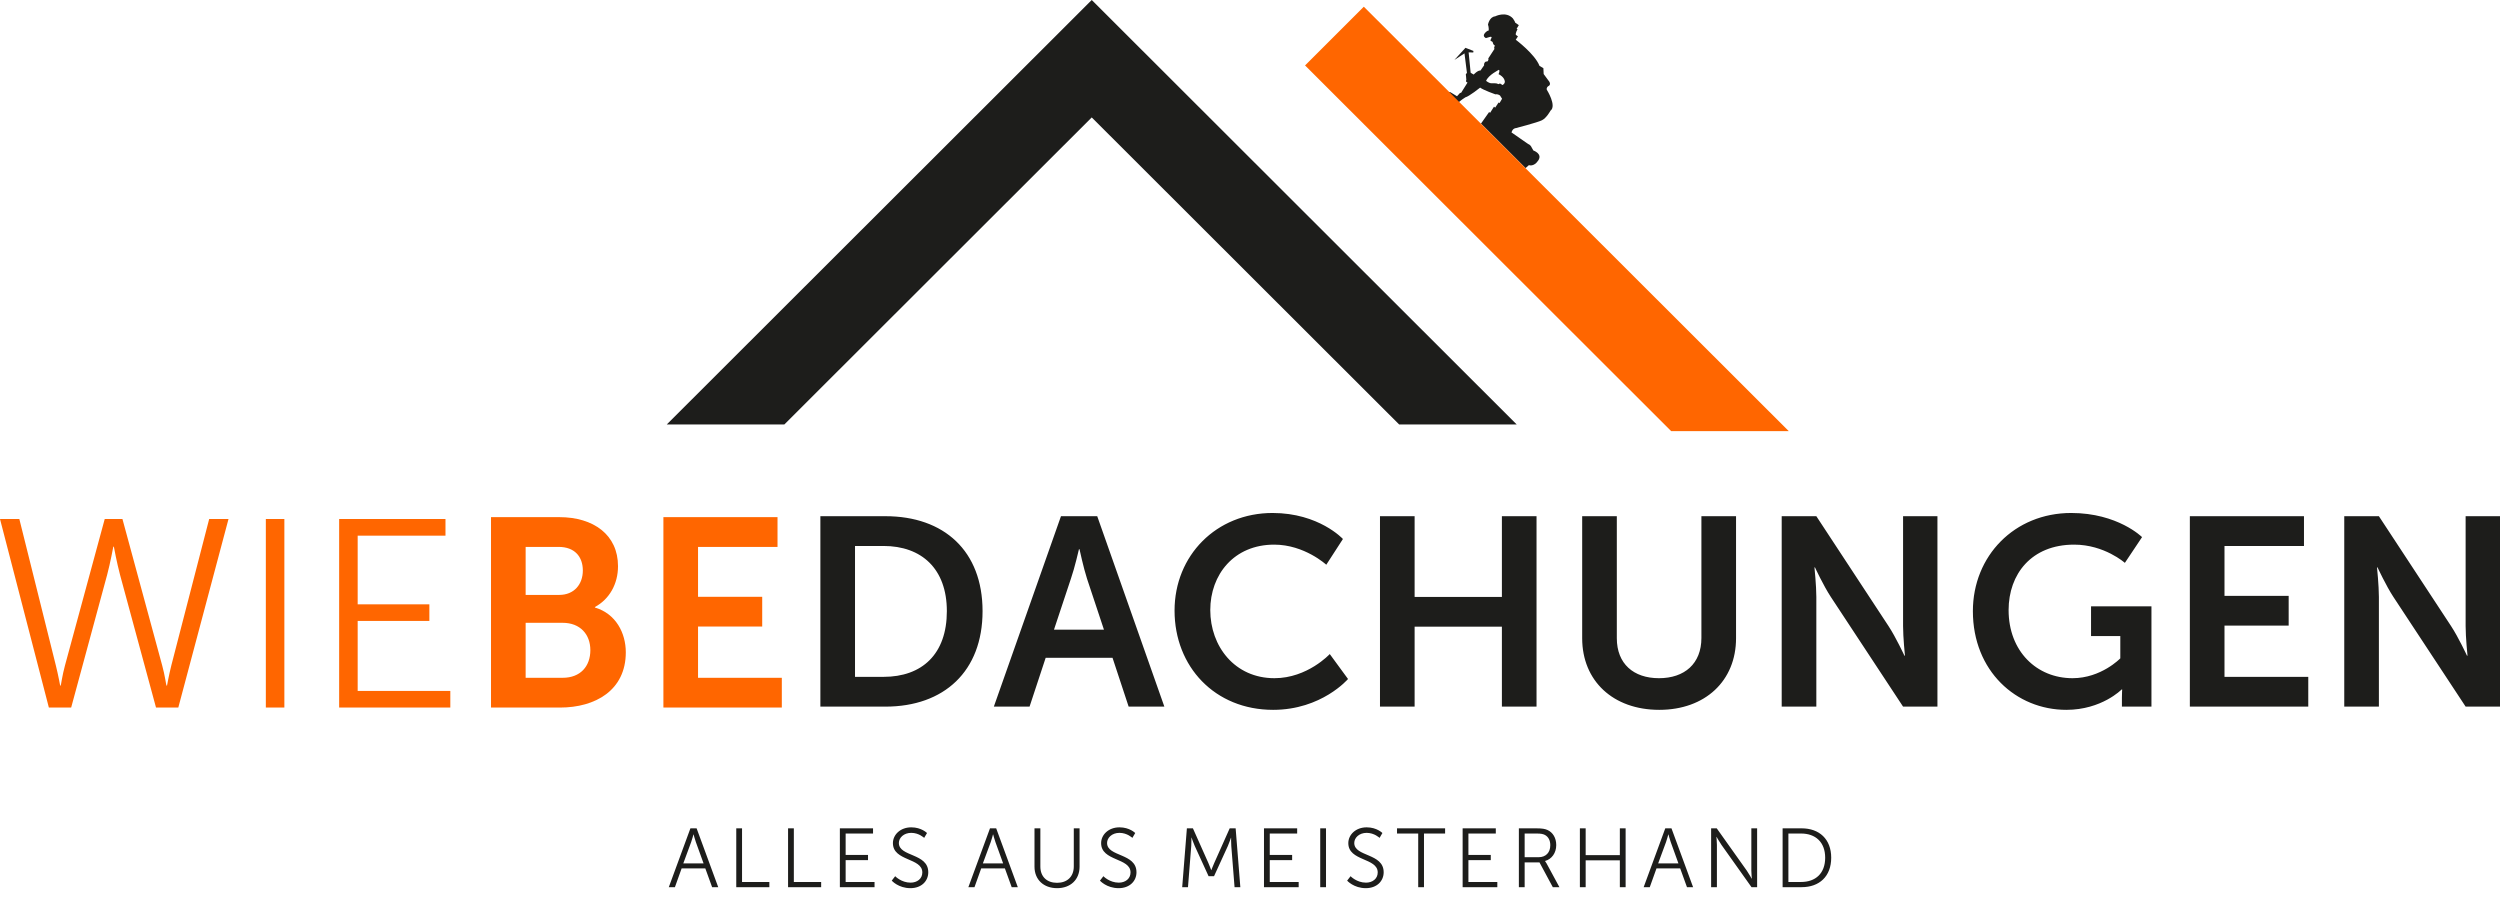
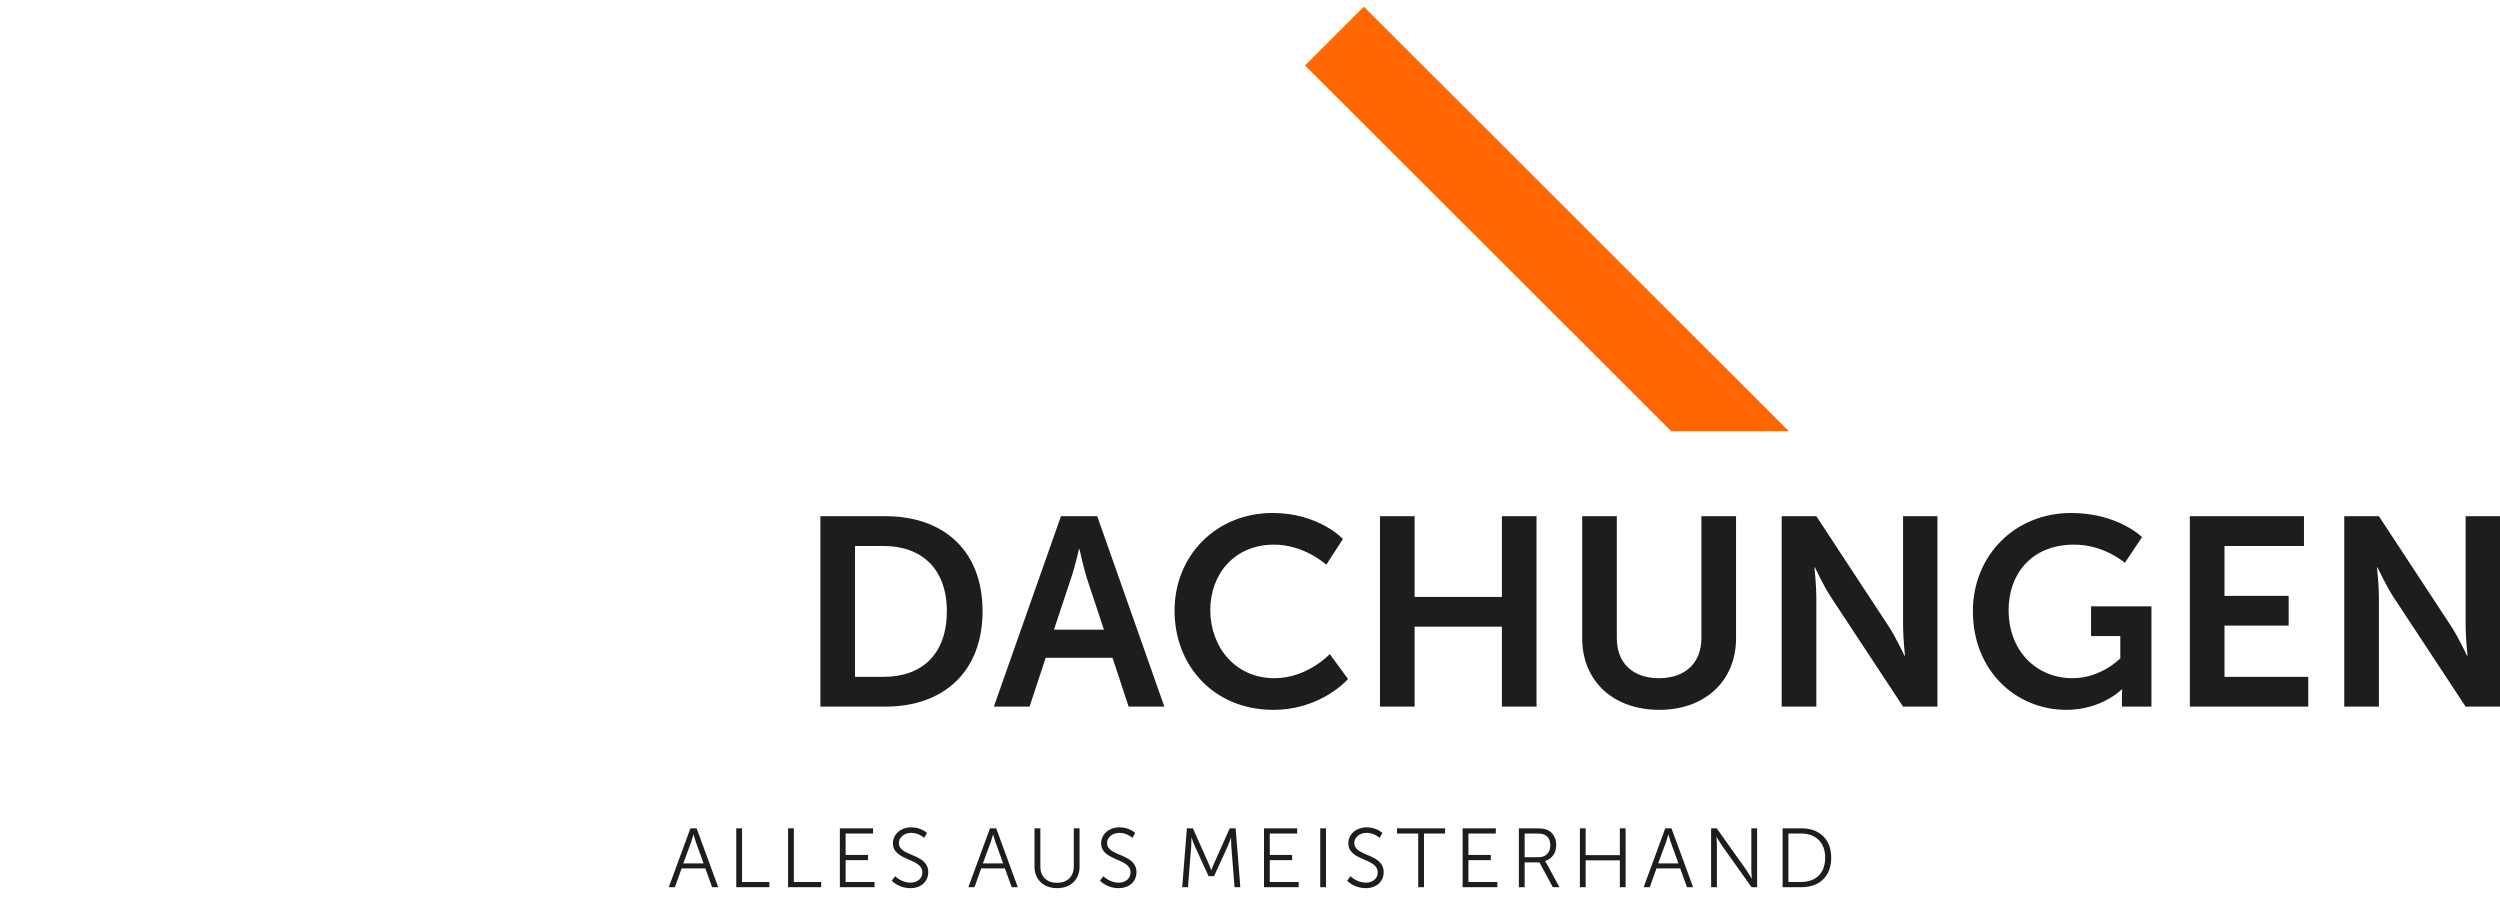
<svg xmlns="http://www.w3.org/2000/svg" width="400" height="145" viewBox="0 0 400 145" fill="none">
-   <path fill-rule="evenodd" clip-rule="evenodd" d="M239.768 11.864C239.768 11.864 240.037 11.326 239.828 11.169C239.828 11.169 238.136 11.996 237.776 12.94C237.776 12.94 238.076 13.179 238.394 13.287C238.712 13.396 239.379 13.205 239.723 13.466L240.004 13.358L240.412 13.609C240.412 13.609 240.927 13.335 240.731 12.851C240.731 12.851 240.646 12.306 239.768 11.864ZM234.475 7.649L235.749 8.15L235.726 8.398L234.982 8.378L235.295 11.554L235.316 11.651L235.791 11.93C235.791 11.93 236.426 11.231 236.879 11.284L237.459 10.45C237.459 10.45 237.402 10.218 237.542 10.03C237.542 10.03 237.647 9.785 237.938 9.85C237.938 9.85 238.238 9.71 238.126 9.343L239.119 7.821C239.119 7.821 238.946 7.611 239.211 7.305C239.211 7.305 238.92 7.239 238.85 6.796C238.85 6.796 238.768 6.618 238.637 6.601C238.637 6.601 238.416 6.551 238.493 6.373C238.556 6.204 238.654 6.042 238.654 6.042C238.654 6.042 238.692 5.82 238.43 5.894L237.749 6.095C237.749 6.095 237.177 5.868 237.522 5.372C237.522 5.372 237.816 4.937 238.196 4.877C238.196 4.877 238.234 4.385 238.079 3.935C238.079 3.935 238.298 2.701 239.221 2.617C239.221 2.617 240.938 1.735 242.059 2.941C242.059 2.941 242.454 3.519 242.421 3.609L243.012 4.023L242.66 4.603L242.804 4.672C242.804 4.672 242.439 5.31 242.537 5.577L242.873 5.824L242.52 6.355C242.52 6.355 245.604 8.664 246.317 10.535L246.942 10.908L246.987 11.846L247.894 13.077C247.894 13.077 248.223 13.567 247.705 13.804C247.705 13.804 247.41 13.97 247.483 14.352C247.483 14.352 249.114 16.919 248.079 17.711C248.079 17.711 247.446 18.887 246.704 19.245C245.975 19.605 242.531 20.5 242.531 20.5C242.531 20.5 242.045 20.488 241.838 21.186L244.51 23.048C244.51 23.048 244.859 23.127 245.069 23.602L245.34 24.078C245.34 24.078 246.839 24.588 246.131 25.661C245.421 26.747 244.626 26.421 244.626 26.421L244.086 26.894L236.959 19.772L238.261 17.923L238.414 18.055L239.043 17.061L239.226 17.225L239.766 16.407L239.933 16.481L240.331 15.802L239.998 15.274C239.998 15.274 239.654 15.014 239.268 15.097C239.268 15.097 237.355 14.42 236.822 14.019C236.822 14.019 235.073 15.423 234.452 15.576C234.452 15.576 233.555 16.131 233.261 16.516C233.101 16.353 230.956 14.505 232.069 14.757L233.123 15.398L233.642 14.831L233.75 14.892L234.805 13.209C234.805 13.209 234.408 13.071 234.613 12.812L234.557 12.091C234.557 12.091 234.431 11.781 234.716 11.711L234.318 8.539L232.748 9.565C232.741 9.569 232.732 9.559 232.74 9.552L234.475 7.649ZM234.327 8.55L234.325 8.535L234.321 8.538L234.327 8.55Z" fill="#1D1D1B" />
  <path d="M113.938 141.947H114.917L111.458 132.534H110.466L107.008 141.947H107.986L109.059 138.948H112.852L113.938 141.947ZM110.976 133.512C110.976 133.512 111.177 134.288 111.338 134.73L112.571 138.144H109.327L110.587 134.73C110.748 134.288 110.949 133.512 110.949 133.512H110.976ZM117.802 141.947H123.097V141.117H118.727V132.534H117.802V141.947ZM126.09 141.947H131.385V141.117H127.015V132.534H126.09V141.947ZM134.378 141.947H139.927V141.117H135.303V137.622H138.882V136.792H135.303V133.364H139.686V132.534H134.378V141.947ZM142.679 140.902C142.679 140.902 143.738 142.107 145.668 142.107C147.437 142.107 148.523 140.969 148.523 139.563C148.523 136.471 143.818 137.113 143.818 134.877C143.818 134.047 144.596 133.257 145.802 133.257C147.035 133.257 147.866 134.061 147.866 134.061L148.322 133.284C148.322 133.284 147.437 132.374 145.802 132.374C144.06 132.374 142.866 133.552 142.866 134.904C142.866 137.823 147.572 137.22 147.572 139.59C147.572 140.608 146.727 141.224 145.695 141.224C144.207 141.224 143.228 140.193 143.228 140.193L142.679 140.902ZM161.87 141.947H162.848L159.39 132.534H158.398L154.939 141.947H155.918L156.99 138.948H160.784L161.87 141.947ZM158.907 133.512C158.907 133.512 159.108 134.288 159.269 134.73L160.502 138.144H157.258L158.519 134.73C158.679 134.288 158.88 133.512 158.88 133.512H158.907ZM165.519 138.666C165.519 140.755 166.994 142.107 169.139 142.107C171.27 142.107 172.731 140.755 172.731 138.666V132.534H171.806V138.626C171.806 140.273 170.747 141.25 169.125 141.25C167.503 141.25 166.458 140.273 166.458 138.653V132.534H165.519V138.666ZM175.992 140.902C175.992 140.902 177.051 142.107 178.981 142.107C180.751 142.107 181.836 140.969 181.836 139.563C181.836 136.471 177.131 137.113 177.131 134.877C177.131 134.047 177.909 133.257 179.115 133.257C180.349 133.257 181.18 134.061 181.18 134.061L181.635 133.284C181.635 133.284 180.751 132.374 179.115 132.374C177.373 132.374 176.18 133.552 176.18 134.904C176.18 137.823 180.885 137.22 180.885 139.59C180.885 140.608 180.04 141.224 179.008 141.224C177.52 141.224 176.542 140.193 176.542 140.193L175.992 140.902ZM189.151 141.947H190.076L190.599 135.359C190.639 134.851 190.625 134.02 190.625 134.02H190.652C190.652 134.02 190.947 134.891 191.162 135.359L193.373 140.193H194.245L196.457 135.359C196.671 134.877 196.952 134.047 196.952 134.047H196.979C196.979 134.047 196.966 134.851 197.006 135.359L197.529 141.947H198.454L197.703 132.534H196.751L194.285 138.064C194.07 138.546 193.816 139.215 193.816 139.215H193.789C193.789 139.215 193.548 138.546 193.333 138.064L190.867 132.534H189.901L189.151 141.947ZM202.237 141.947H207.787V141.117H203.162V137.622H206.742V136.792H203.162V133.364H207.546V132.534H202.237V141.947ZM211.236 141.947H212.161V132.534H211.236V141.947ZM215.542 140.902C215.542 140.902 216.601 142.107 218.531 142.107C220.301 142.107 221.387 140.969 221.387 139.563C221.387 136.471 216.681 137.113 216.681 134.877C216.681 134.047 217.459 133.257 218.666 133.257C219.899 133.257 220.73 134.061 220.73 134.061L221.186 133.284C221.186 133.284 220.301 132.374 218.666 132.374C216.923 132.374 215.73 133.552 215.73 134.904C215.73 137.823 220.435 137.22 220.435 139.59C220.435 140.608 219.59 141.224 218.558 141.224C217.07 141.224 216.092 140.193 216.092 140.193L215.542 140.902ZM226.913 141.947H227.838V133.364H231.216V132.534H223.522V133.364H226.913V141.947ZM234.021 141.947H239.571V141.117H234.946V137.622H238.525V136.792H234.946V133.364H239.329V132.534H234.021V141.947ZM243.019 141.947H243.944V137.984H246.317L248.448 141.947H249.507L247.456 138.158C247.309 137.903 247.215 137.783 247.215 137.783V137.756C248.274 137.461 248.998 136.484 248.998 135.212C248.998 134.074 248.462 133.177 247.577 132.789C247.202 132.628 246.773 132.534 245.807 132.534H243.019V141.947ZM243.944 137.153V133.364H245.848C246.572 133.364 246.907 133.445 247.188 133.592C247.738 133.887 248.046 134.462 248.046 135.239C248.046 136.417 247.322 137.153 246.183 137.153H243.944ZM252.781 141.947H253.706V137.649H259.175V141.947H260.1V132.534H259.175V136.819H253.706V132.534H252.781V141.947ZM269.916 141.947H270.895L267.436 132.534H266.444L262.986 141.947H263.964L265.037 138.948H268.831L269.916 141.947ZM266.954 133.512C266.954 133.512 267.155 134.288 267.316 134.73L268.549 138.144H265.305L266.565 134.73C266.726 134.288 266.927 133.512 266.927 133.512H266.954ZM273.78 141.947H274.705V135.172C274.705 134.676 274.625 133.9 274.625 133.9H274.652C274.652 133.9 275.107 134.703 275.429 135.172L280.242 141.947H281.14V132.534H280.215V139.309C280.215 139.804 280.295 140.581 280.295 140.581H280.268C280.268 140.581 279.812 139.778 279.491 139.309L274.679 132.534H273.78V141.947ZM285.218 141.947H288.261C291.09 141.947 292.993 140.233 292.993 137.234C292.993 134.262 291.09 132.534 288.261 132.534H285.218V141.947ZM286.143 141.117V133.364H288.167C290.473 133.364 292.028 134.73 292.028 137.234C292.028 139.751 290.486 141.117 288.167 141.117H286.143Z" fill="#1D1D1B" />
-   <path fill-rule="evenodd" clip-rule="evenodd" d="M174.678 0L106.688 67.91H125.499L174.678 18.789L223.858 67.91H242.669L174.678 0Z" fill="#1D1D1B" />
  <path fill-rule="evenodd" clip-rule="evenodd" d="M218.212 1.074L208.807 10.468L218.212 19.863L267.392 68.984H286.203L218.212 1.074Z" fill="#FF6600" />
-   <path d="M18.217 87.462C18.217 87.462 18.689 90.037 19.205 91.968L24.962 113.21H28.528L36.562 83.042H33.469L27.411 106.473C27.024 108.017 26.724 109.691 26.724 109.691H26.638C26.595 109.691 26.38 108.017 25.95 106.473L19.591 83.042H16.756L10.397 106.473C9.968 108.017 9.753 109.691 9.71 109.691H9.624C9.624 109.691 9.323 108.017 8.936 106.473L3.093 83.042H0L7.819 113.21H11.386L17.143 91.968C17.658 90.037 18.131 87.462 18.131 87.462H18.217ZM42.534 113.21H45.499V83.042H42.534V113.21ZM54.264 113.21H72.051V110.549H57.228V99.349H68.699V96.688H57.228V85.703H71.277V83.042H54.264L54.264 113.21Z" fill="#FF6600" />
-   <path d="M78.561 113.21H89.602C95.231 113.21 100.128 110.464 100.128 104.37C100.128 101.28 98.539 98.191 95.188 97.203V97.118C97.508 95.873 98.882 93.427 98.882 90.595C98.882 85.574 94.973 82.742 89.474 82.742H78.561L78.561 113.21ZM84.103 95.186V87.505H89.388C91.965 87.505 93.254 89.093 93.254 91.281C93.254 93.47 91.879 95.186 89.474 95.186H84.103ZM84.103 108.447V99.65H90.032C92.825 99.65 94.457 101.495 94.457 104.027C94.457 106.601 92.868 108.447 90.032 108.447H84.103ZM106.144 113.21H125.091V108.447H111.686V100.25H121.954V95.487H111.686V87.505H124.403V82.742H106.144V113.21Z" fill="#FF6600" />
  <path d="M131.26 113.06H141.657C151.066 113.06 157.21 107.395 157.21 97.783C157.21 88.17 151.066 82.592 141.657 82.592H131.26V113.06ZM136.802 108.297V87.355H141.356C147.457 87.355 151.496 91.003 151.496 97.783C151.496 104.649 147.543 108.297 141.356 108.297H136.802ZM180.583 113.06H186.297L175.556 82.592H169.756L159.015 113.06H164.729L167.307 105.25H178.005L180.583 113.06ZM172.72 87.87C172.72 87.87 173.365 90.874 173.923 92.591L176.63 100.744H168.638L171.345 92.591C171.947 90.874 172.634 87.87 172.634 87.87H172.72ZM187.929 97.697C187.929 106.666 194.374 113.575 203.697 113.575C211.474 113.575 215.684 108.64 215.684 108.64L212.763 104.649C212.763 104.649 209.197 108.511 203.912 108.511C197.553 108.511 193.644 103.404 193.644 97.611C193.644 91.947 197.424 87.141 203.869 87.141C208.724 87.141 212.204 90.359 212.204 90.359L214.868 86.239C214.868 86.239 211.044 82.077 203.611 82.077C194.632 82.077 187.929 88.857 187.929 97.697ZM220.797 113.06H226.339V100.272H240.303V113.06H245.845V82.592H240.303V95.508H226.339V82.592H220.797V113.06ZM253.149 102.117C253.149 108.94 258.09 113.575 265.479 113.575C272.826 113.575 277.767 108.94 277.767 102.117V82.592H272.225V102.074C272.225 106.194 269.518 108.511 265.437 108.511C261.355 108.511 258.691 106.194 258.691 102.117V82.592H253.149V102.117ZM285.071 113.06H290.614V95.508C290.614 93.706 290.313 90.788 290.313 90.788H290.399C290.399 90.788 291.773 93.749 292.933 95.508L304.491 113.06H309.99V82.592H304.491V100.186C304.491 101.988 304.792 104.906 304.792 104.906H304.706C304.706 104.906 303.331 101.945 302.171 100.186L290.614 82.592H285.071V113.06ZM315.661 97.783C315.661 107.353 322.579 113.575 330.613 113.575C336.284 113.575 339.463 110.313 339.463 110.313H339.549C339.549 110.313 339.507 110.957 339.507 111.601V113.06H344.232V97.01H334.566V101.774H339.249V105.336C339.249 105.336 336.198 108.511 331.601 108.511C325.887 108.511 321.376 104.22 321.376 97.611C321.376 91.861 325.028 87.141 331.859 87.141C336.714 87.141 339.979 90.059 339.979 90.059L342.729 85.939C342.729 85.939 338.862 82.077 331.386 82.077C322.321 82.077 315.661 88.943 315.661 97.783ZM350.376 113.06H369.323V108.297H355.919V100.1H366.187V95.337H355.919V87.355H368.636V82.592H350.376V113.06ZM375.081 113.06H380.623V95.508C380.623 93.706 380.322 90.788 380.322 90.788H380.408C380.408 90.788 381.783 93.749 382.943 95.508L394.5 113.06H400V82.592H394.5V100.186C394.5 101.988 394.801 104.906 394.801 104.906H394.715C394.715 104.906 393.34 101.945 392.18 100.186L380.623 82.592H375.081V113.06Z" fill="#1D1D1B" />
</svg>